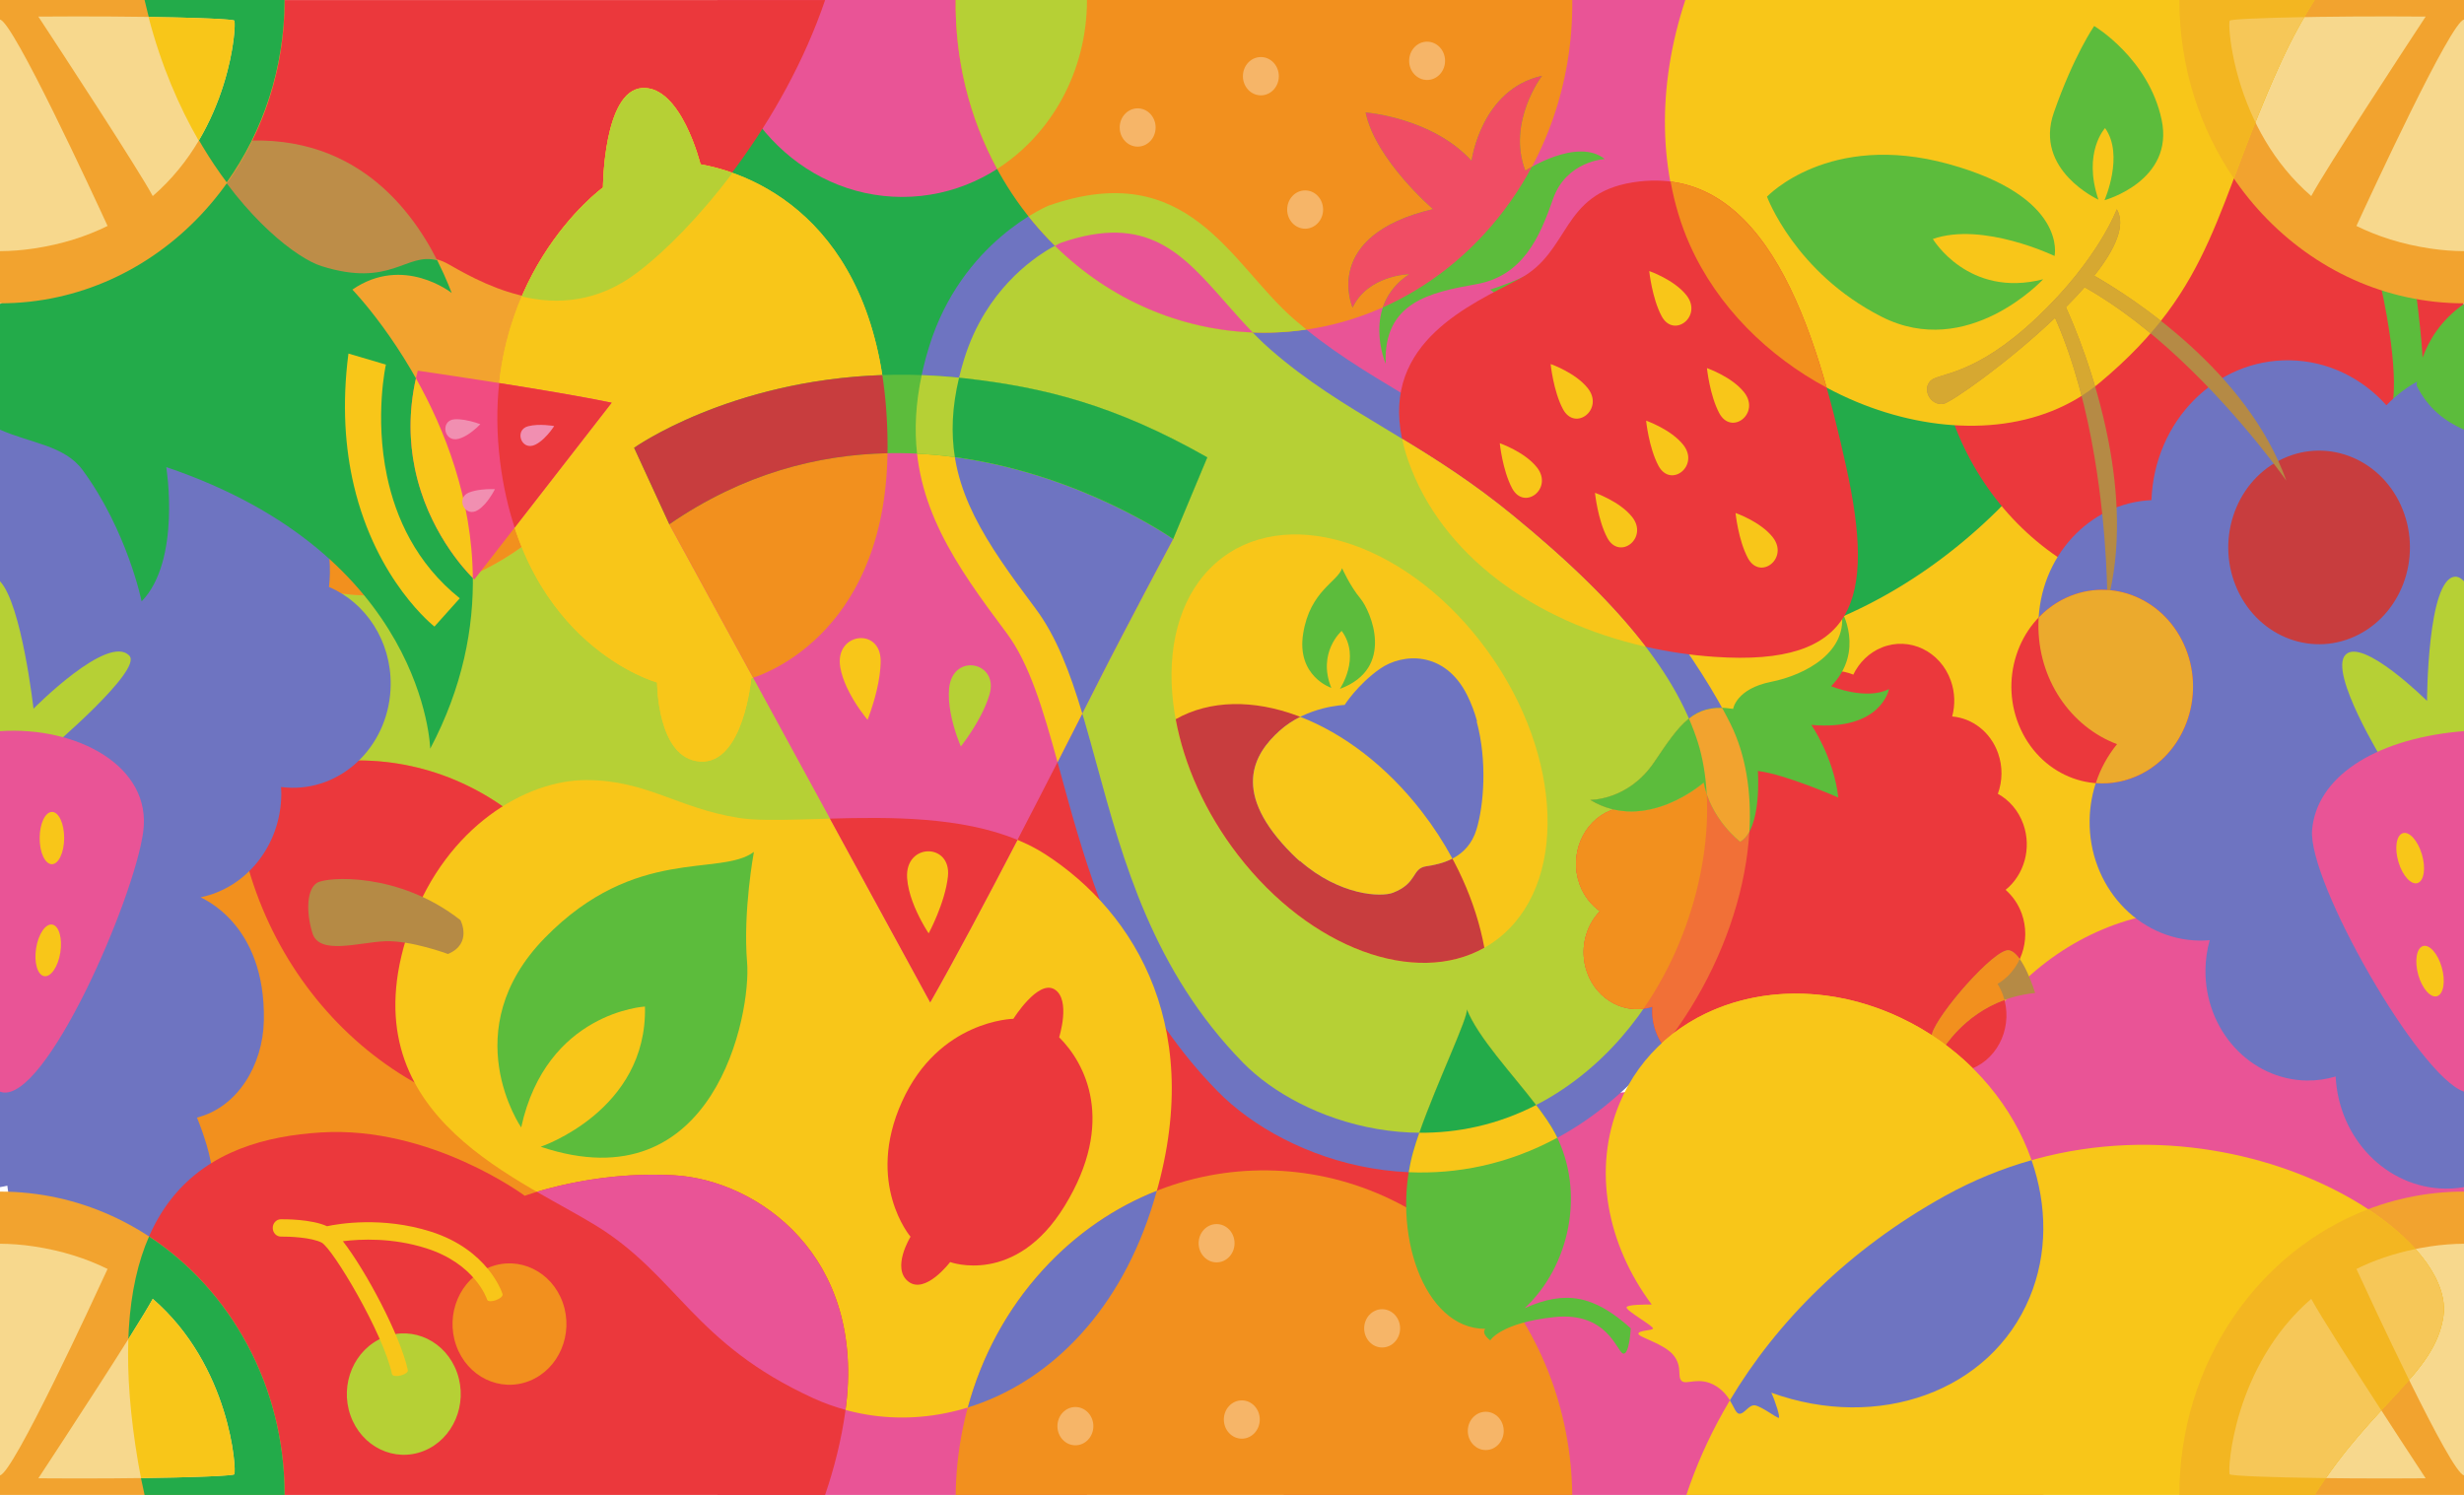
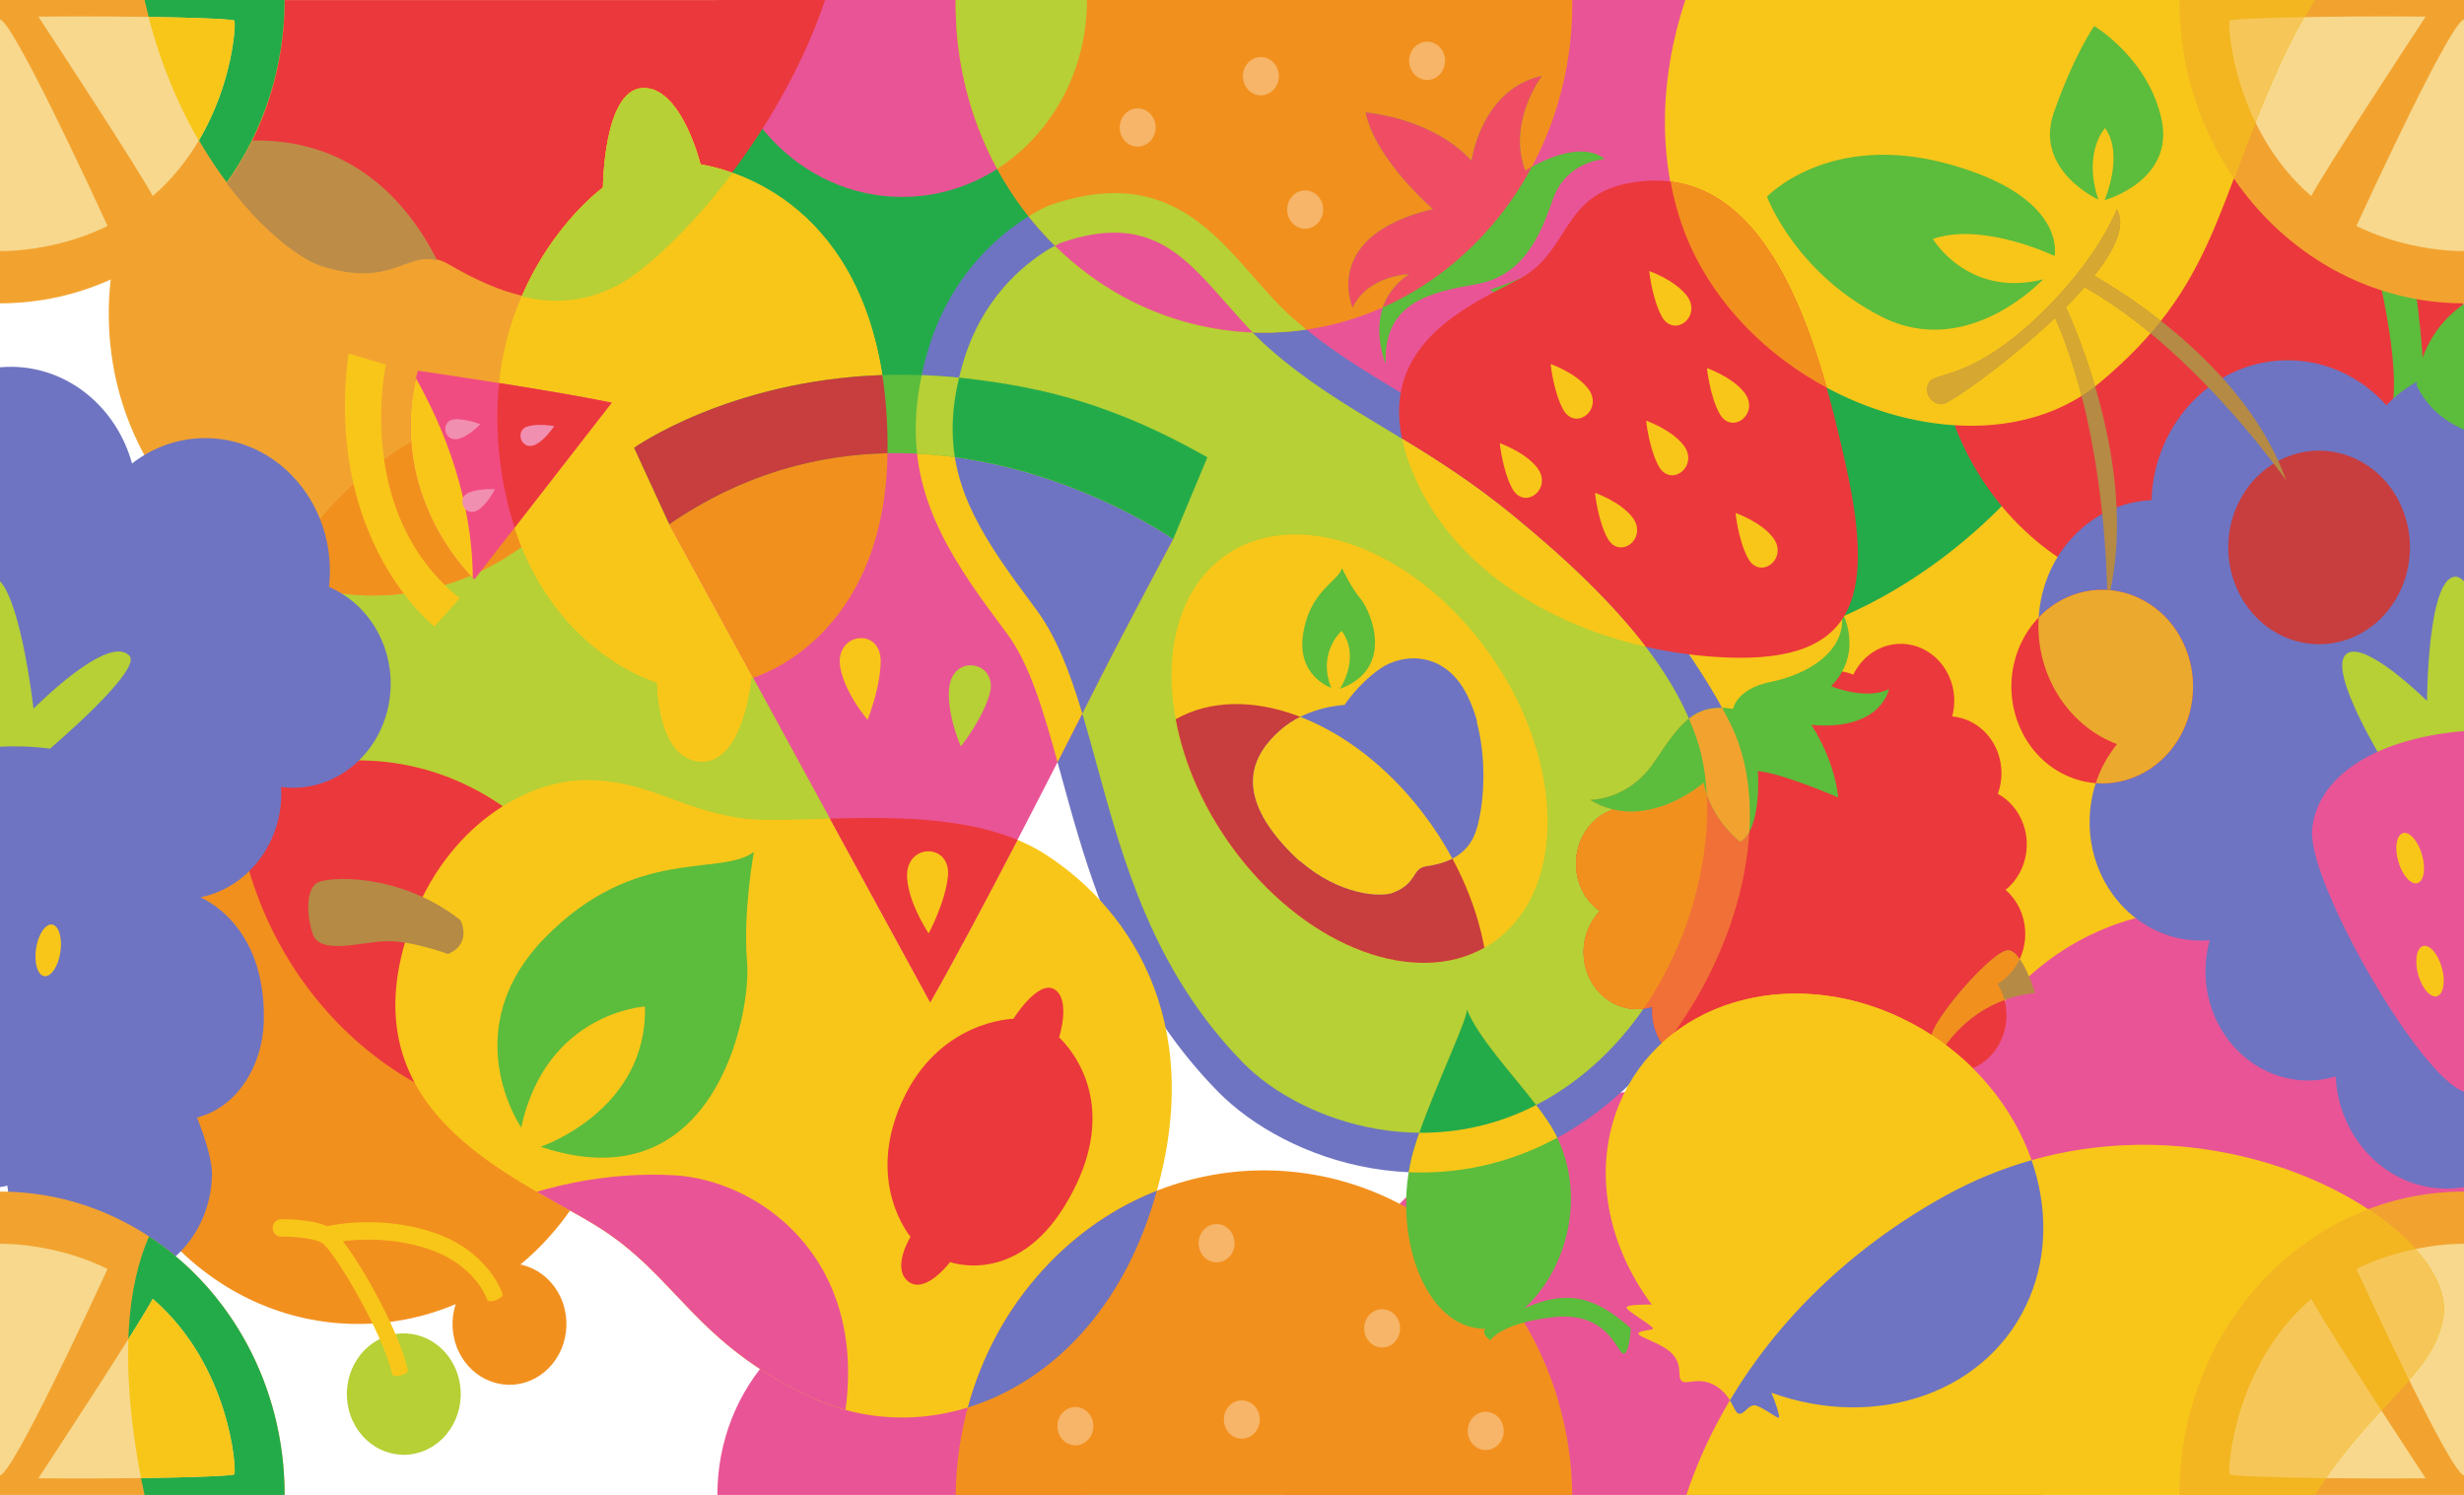
<svg xmlns="http://www.w3.org/2000/svg" height="388.3" preserveAspectRatio="xMidYMid meet" version="1.0" viewBox="0.0 -0.0 640.0 388.3" width="640.0" zoomAndPan="magnify">
  <defs>
    <clipPath id="a">
      <path d="M 333 283 L 531 283 L 531 388.328 L 333 388.328 Z M 333 283" />
    </clipPath>
    <clipPath id="b">
      <path d="M 186 337 L 283 337 L 283 388.328 L 186 388.328 Z M 186 337" />
    </clipPath>
    <clipPath id="c">
      <path d="M 566 309 L 640 309 L 640 388.328 L 566 388.328 Z M 566 309" />
    </clipPath>
    <clipPath id="d">
      <path d="M 33 294 L 221 294 L 221 388.328 L 33 388.328 Z M 33 294" />
    </clipPath>
    <clipPath id="e">
      <path d="M 0 309 L 74 309 L 74 388.328 L 0 388.328 Z M 0 309" />
    </clipPath>
    <clipPath id="f">
      <path d="M 33 321 L 74 321 L 74 388.328 L 33 388.328 Z M 33 321" />
    </clipPath>
    <clipPath id="g">
      <path d="M 438 297 L 635 297 L 635 388.328 L 438 388.328 Z M 438 297" />
    </clipPath>
    <clipPath id="h">
      <path d="M 566 314 L 635 314 L 635 388.328 L 566 388.328 Z M 566 314" />
    </clipPath>
    <clipPath id="i">
      <path d="M 248 304 L 409 304 L 409 388.328 L 248 388.328 Z M 248 304" />
    </clipPath>
  </defs>
  <g>
    <g>
      <path d="M 470.461 79.426 C 445.805 62.879 430.34 28.559 443.066 -0.004 L 400.031 -0.004 C 388.078 42.723 347.77 65.203 306.785 72.625 C 328.996 130.152 376.766 169.945 432.125 169.945 C 481.41 169.945 524.688 138.395 549.262 90.871 C 523.188 98.445 494.965 96.043 470.461 79.426" fill="#e95496" />
    </g>
    <g>
      <path d="M 595.016 173.105 C 595.016 227.074 553.965 270.824 503.332 270.824 C 452.699 270.824 411.652 227.074 411.652 173.105 C 411.652 119.133 452.699 75.383 503.332 75.383 C 553.965 75.383 595.016 119.133 595.016 173.105" fill="#f8c619" />
    </g>
    <g>
      <path d="M 595.016 173.105 C 595.016 227.074 553.965 270.824 503.332 270.824 C 452.699 270.824 411.652 227.074 411.652 173.105 C 411.652 119.133 452.699 75.383 503.332 75.383 C 553.965 75.383 595.016 119.133 595.016 173.105" fill="#f8c619" />
    </g>
    <g>
      <path d="M 550.172 89.086 C 536.461 80.387 520.445 75.383 503.332 75.383 C 454.266 75.383 414.207 116.465 411.77 168.117 C 418.414 169.316 425.207 169.945 432.125 169.945 C 482.023 169.945 525.766 137.605 550.172 89.086" fill="#23ab4a" />
    </g>
    <g>
      <path d="M 237.934 197.715 C 237.934 249.91 198.234 292.219 149.266 292.219 C 100.297 292.219 60.598 249.91 60.598 197.715 C 60.598 145.516 100.297 103.203 149.266 103.203 C 198.234 103.203 237.934 145.516 237.934 197.715" fill="#b6d035" />
    </g>
    <g>
      <path d="M 161.664 270.73 C 161.664 311.152 130.922 343.918 93 343.918 C 55.078 343.918 24.336 311.152 24.336 270.73 C 24.336 230.309 55.078 197.539 93 197.539 C 130.922 197.539 161.664 230.309 161.664 270.73" fill="#f2901e" />
    </g>
    <g>
      <path d="M 93 197.539 C 81.418 197.539 70.516 200.609 60.941 206.008 C 64.883 254.316 102.918 292.219 149.266 292.219 C 152.484 292.219 155.664 292.031 158.797 291.676 C 160.652 285.035 161.664 278.012 161.664 270.73 C 161.664 230.309 130.922 197.539 93 197.539" fill="#eb383c" />
    </g>
    <g>
      <path d="M 640 309.535 C 640 349.957 609.258 382.727 571.332 382.727 C 533.41 382.727 502.668 349.957 502.668 309.535 C 502.668 269.113 533.41 236.344 571.332 236.344 C 609.258 236.344 640 269.113 640 309.535" fill="#e95496" />
    </g>
    <g clip-path="url(#a)">
      <path d="M 432.125 283.164 C 377.633 283.164 333.457 330.246 333.457 388.328 L 530.789 388.328 C 530.789 330.246 486.613 283.164 432.125 283.164" fill="#e95496" />
    </g>
    <g>
      <path d="M 299.965 85.809 C 299.965 126.234 269.219 159.004 231.297 159.004 C 193.371 159.004 162.629 126.234 162.629 85.809 C 162.629 45.391 193.371 12.621 231.297 12.621 C 269.219 12.621 299.965 45.391 299.965 85.809" fill="#23ab4a" />
    </g>
    <g>
      <path d="M 165.586 81.504 C 165.586 121.93 134.84 154.695 96.918 154.695 C 58.996 154.695 28.25 121.93 28.25 81.504 C 28.25 41.086 58.996 8.316 96.918 8.316 C 134.84 8.316 165.586 41.086 165.586 81.504" fill="#f2a32f" />
    </g>
    <g>
      <path d="M 162.199 104.211 C 157.977 103.551 153.66 103.203 149.266 103.203 C 116.621 103.203 88.105 122.012 72.715 150.008 C 80.242 153.031 88.398 154.695 96.918 154.695 C 127.402 154.695 153.234 133.516 162.199 104.211" fill="#f2901e" />
    </g>
    <g>
      <path d="M 640 82.957 C 640 123.379 609.258 156.145 571.332 156.145 C 533.41 156.145 502.668 123.379 502.668 82.957 C 502.668 42.535 533.41 9.766 571.332 9.766 C 609.258 9.766 640 42.535 640 82.957" fill="#eb383c" />
    </g>
    <g>
-       <path d="M 400.5 254.293 C 400.5 306.934 360.465 349.602 311.082 349.602 C 261.699 349.602 221.668 306.934 221.668 254.293 C 221.668 201.66 261.699 158.988 311.082 158.988 C 360.465 158.988 400.5 201.66 400.5 254.293" fill="#eb383c" />
-     </g>
+       </g>
    <g clip-path="url(#b)">
      <path d="M 234.332 337.168 C 207.82 337.168 186.332 360.074 186.332 388.328 L 282.332 388.328 C 282.332 360.074 260.844 337.168 234.332 337.168" fill="#e95496" />
    </g>
    <g>
      <path d="M 234.332 51.156 C 207.82 51.156 186.332 28.25 186.332 -0.004 L 282.332 -0.004 C 282.332 28.25 260.844 51.156 234.332 51.156" fill="#e95496" />
    </g>
    <g>
      <path d="M 272.379 53.41 C 308.723 40.727 319.562 68.438 335.977 82.797 C 354.387 98.891 374.074 105.5 398.949 125.898 C 423.824 146.293 442.141 173.227 449.473 188.02 C 464.145 217.617 445.645 269.23 409.863 292.383 C 374.074 315.523 334.223 301.852 316.211 283.422 C 275.703 241.98 278.398 187.047 261.426 164.402 C 244.445 141.754 231.293 122.613 241.312 90.086 C 249.789 62.594 272.379 53.41 272.379 53.41" fill="#6e74c1" />
    </g>
    <g>
      <path d="M 275.602 63.059 C 274.148 63.699 263.547 68.727 255.812 81.309 C 253.723 84.723 251.844 88.695 250.43 93.277 C 242.105 120.309 252.031 135.488 268.922 158.016 C 276.523 168.16 280.383 182.262 284.855 198.598 C 291.723 223.703 299.512 252.164 322.855 276.043 C 337.934 291.473 373.355 304.027 404.887 283.633 C 437.973 262.242 448.809 217.449 440.992 192.801 C 434.805 173.316 418.035 154.449 393.098 134.004 C 380.957 124.043 370.152 117.551 359.715 111.27 C 349.348 105.043 339.562 99.152 329.898 90.699 C 325.777 87.102 322.117 82.922 318.57 78.879 C 307.039 65.742 297.922 55.367 275.602 63.059" fill="#b6d035" />
    </g>
    <g>
      <path d="M 315.836 146.215 C 298.418 161.488 300.996 195.496 321.59 222.16 C 342.184 248.816 372.996 258.035 390.422 242.746 C 407.84 227.469 405.262 193.461 384.664 166.809 C 364.074 140.145 333.258 130.922 315.836 146.215" fill="#f8c619" />
    </g>
    <g>
      <path d="M 305.375 186.824 C 307.547 198.617 312.992 211.027 321.59 222.16 C 340.383 246.484 367.676 256.277 385.547 246.188 C 383.375 234.398 377.93 221.988 369.328 210.863 C 350.547 186.531 323.246 176.734 305.375 186.824" fill="#c83d3e" />
    </g>
    <g>
      <path d="M 518.969 195.625 C 517 190.09 512.25 186.555 507.062 186.113 C 507.852 183.152 507.809 179.906 506.703 176.809 C 503.984 169.156 495.957 165.301 488.777 168.199 C 485.441 169.547 482.895 172.117 481.375 175.246 C 478.289 173.98 474.777 173.855 471.441 175.199 C 468.094 176.551 465.531 179.145 464.02 182.293 C 461.695 181.895 459.25 182.105 456.895 183.059 C 451.453 185.254 448.066 190.699 447.922 196.535 C 444.547 194.691 440.484 194.305 436.66 195.848 C 430.906 198.172 427.453 204.121 427.699 210.328 C 424.758 209.27 421.461 209.25 418.332 210.512 C 411.152 213.414 407.535 221.969 410.254 229.621 C 411.324 232.633 413.227 235.043 415.562 236.695 C 411.695 240.688 410.199 246.891 412.23 252.594 C 414.828 259.906 422.262 263.734 429.188 261.535 C 429.047 263.621 429.301 265.766 430.039 267.852 C 432.758 275.508 440.789 279.355 447.969 276.461 C 448.543 276.227 449.078 275.949 449.605 275.648 C 449.684 277.125 449.969 278.609 450.488 280.066 C 453.207 287.719 461.234 291.57 468.41 288.672 C 471.691 287.348 474.223 284.836 475.746 281.773 C 479.32 287.145 485.957 289.512 492.008 287.07 C 496.449 285.277 499.527 281.309 500.578 276.73 C 504.016 278.738 508.227 279.199 512.18 277.602 C 519.359 274.703 522.973 266.148 520.254 258.496 C 519.883 257.449 519.402 256.48 518.848 255.582 C 524.812 252.082 527.621 244.355 525.141 237.371 C 524.242 234.852 522.762 232.754 520.93 231.156 C 525.723 227.297 527.773 220.398 525.539 214.102 C 524.273 210.547 521.859 207.824 518.922 206.207 C 520.117 202.922 520.234 199.18 518.969 195.625" fill="#eb383c" />
    </g>
    <g>
      <path d="M 449.984 189.152 C 448.715 191.359 447.988 193.91 447.922 196.535 C 444.547 194.691 440.484 194.305 436.66 195.848 C 430.906 198.172 427.453 204.121 427.699 210.328 C 424.758 209.27 421.461 209.25 418.332 210.512 C 411.152 213.414 407.535 221.969 410.254 229.621 C 411.324 232.633 413.227 235.043 415.562 236.695 C 411.695 240.688 410.199 246.891 412.23 252.594 C 414.828 259.906 422.262 263.734 429.188 261.535 C 429.047 263.621 429.301 265.766 430.039 267.852 C 430.562 269.316 431.281 270.641 432.148 271.809 C 452.195 246.434 460.379 211.777 449.984 189.152" fill="#f17037" />
    </g>
    <g>
      <path d="M 441.594 194.906 C 439.953 194.902 438.289 195.191 436.66 195.848 C 430.906 198.172 427.453 204.121 427.699 210.328 C 424.758 209.27 421.461 209.25 418.332 210.512 C 411.152 213.414 407.535 221.969 410.254 229.621 C 411.324 232.633 413.227 235.043 415.562 236.695 C 411.695 240.688 410.199 246.891 412.23 252.594 C 414.539 259.098 420.68 262.832 426.879 262.035 C 441.859 240.371 446.352 212.98 441.594 194.906" fill="#f2901e" />
    </g>
    <g>
      <path d="M 450.164 184.152 C 450.164 184.152 450.93 178.93 460.012 177.117 C 469.094 175.312 480.316 169.211 478.246 158.535 C 478.246 158.535 484.523 169.102 475.625 178.258 C 475.625 178.258 484.703 182.031 490.652 178.988 C 490.652 178.988 488.723 189.902 470.477 188.309 C 470.477 188.309 476.285 196.652 477.484 207.176 C 477.484 207.176 463.695 201.102 456.59 200.273 C 456.59 200.273 457.727 215.316 452.008 218.66 C 452.008 218.66 444.375 212.914 442.52 203.27 C 442.52 203.27 427.57 216.57 413.047 207.789 C 413.047 207.789 422.891 207.961 429.598 198.074 C 436.305 188.18 439.836 182.477 450.164 184.152" fill="#5cbc3c" />
    </g>
    <g>
      <path d="M 449.473 188.02 C 448.836 186.73 448.109 185.348 447.309 183.891 C 439.121 183.664 435.645 189.16 429.598 198.074 C 422.891 207.961 413.047 207.789 413.047 207.789 C 427.57 216.57 442.52 203.27 442.52 203.27 C 444.375 212.914 452.008 218.66 452.008 218.66 C 452.992 218.086 453.766 217.16 454.387 216.031 C 454.98 205.746 453.461 196.066 449.473 188.02" fill="#f2a32f" />
    </g>
    <g>
      <path d="M 438.684 186.672 C 435.602 189.105 433.004 193.047 429.598 198.074 C 422.891 207.961 413.047 207.789 413.047 207.789 C 427.57 216.57 442.52 203.27 442.52 203.27 C 442.719 204.289 442.988 205.258 443.297 206.184 C 443.023 201.32 442.254 196.793 440.992 192.801 C 440.34 190.75 439.566 188.707 438.684 186.672" fill="#5cbc3c" />
    </g>
    <g>
      <path d="M 24.93 26.488 C 21.863 26.438 22.809 29.602 11.715 40.617 C 8.234 44.074 4.074 46.992 0 49.371 L 0 59.887 C 15.051 52.277 29.355 40.473 31.223 37.668 C 33.688 33.973 27.988 26.535 24.93 26.488" fill="#5cbc3c" />
    </g>
    <g>
      <path d="M 85.453 152.477 C 85.59 151.281 85.672 150.066 85.688 148.828 C 85.953 129.77 71.676 114.094 53.797 113.812 C 46.516 113.699 39.762 116.152 34.293 120.391 C 30.348 106.074 18.027 95.523 3.293 95.289 C 2.184 95.273 1.086 95.316 0 95.414 L 0 308.375 C 0.641 308.266 1.277 308.156 1.906 308.004 C 3.449 321.941 14.457 332.859 27.984 333.078 C 42.719 333.309 54.848 320.762 55.066 305.051 C 55.125 300.898 52.617 293.895 51.164 290.305 C 61.648 287.672 68.293 276.73 68.531 265.16 C 69.051 239.57 52.105 233.273 52.102 233.082 C 63.891 230.695 72.887 219.754 73.07 206.461 C 73.078 205.781 73.039 205.105 72.996 204.441 C 73.898 204.555 74.797 204.621 75.719 204.641 C 89.73 204.863 101.262 192.934 101.473 177.996 C 101.633 166.445 94.961 156.508 85.453 152.477" fill="#6e74c1" />
    </g>
    <g>
-       <path d="M 91.523 75.23 C 104.777 66.113 117.328 76.105 117.328 76.105 C 113.105 65.312 98.273 30.562 56.172 37.359 C 14.074 44.156 15.973 72.637 15.973 72.637 C 9.117 73.898 3.934 76.199 0 78.945 L 0 111.617 C 7.949 115.148 16.738 115.68 21.461 122.105 C 33.07 137.914 36.793 156.219 36.793 156.219 C 47.117 145.539 43.188 121.34 43.188 121.34 C 110.477 144.094 111.746 194.48 111.746 194.48 C 145.449 130.656 91.523 75.23 91.523 75.23" fill="#23ab4a" />
-     </g>
+       </g>
    <g>
      <path d="M 622.605 57.184 C 622.605 57.184 616.547 36.566 612.176 36.027 C 607.812 35.492 603.582 40.793 604.84 44.074 C 606.105 47.359 612.668 48.164 618.219 73.438 C 623.773 98.711 621.215 105.84 621.215 105.84 C 621.215 105.84 628.512 111.73 629.32 101.25 C 630.121 90.766 625.988 65.398 625.988 65.398 C 630.492 64.246 635.281 62.273 640 59.887 L 640 49.371 C 631.09 54.57 622.605 57.184 622.605 57.184" fill="#5cbc3c" />
    </g>
    <g>
      <path d="M 619.844 105.273 C 613.516 98.211 604.637 93.746 594.746 93.59 C 575.449 93.281 559.543 109.469 558.82 129.918 C 542.695 130.617 529.711 144.637 529.461 162.047 C 529.266 176.426 537.828 188.773 549.883 193.309 C 545.543 198.605 542.867 205.508 542.758 213.098 C 542.523 230.094 555.258 244.074 571.203 244.328 C 572.129 244.344 573.043 244.309 573.945 244.23 C 573.281 246.641 572.887 249.184 572.848 251.816 C 572.625 267.527 584.402 280.449 599.137 280.684 C 601.75 280.723 604.273 280.348 606.664 279.637 C 607.457 295.672 619.785 308.527 635.066 308.77 C 635.719 308.777 636.359 308.762 637 308.727 L 637 305.191 L 637 308.727 C 638.016 308.668 639.012 308.539 640 308.375 L 640 95.414 C 632.188 96.117 625.148 99.742 619.844 105.273" fill="#6e74c1" />
    </g>
    <g>
      <path d="M 627.695 100.172 C 630.797 106.328 635.25 109.508 640 111.617 L 640 78.945 C 627.879 87.414 627.695 100.172 627.695 100.172" fill="#5cbc3c" />
    </g>
    <g>
      <path d="M 106.91 239.633 C 116.062 214.816 136.539 202.617 152.262 202.637 C 167.98 202.645 176.035 209.961 191.918 212.469 C 207.805 214.977 248.129 206.855 271.5 221.914 C 294.863 236.98 314.188 267.938 298.91 314.5 C 283.637 361.066 242.574 377.527 211.305 363.234 C 180.035 348.938 176.012 331.312 154.582 318.234 C 133.145 305.145 88.891 288.512 106.91 239.633" fill="#f8c619" />
    </g>
    <g>
      <path d="M 116.355 247.816 C 116.355 247.816 106.789 244.242 100.035 244.504 C 93.273 244.773 82.953 248.188 81.168 242.445 C 79.387 236.699 79.742 230.922 82.348 229.328 C 84.957 227.727 103.609 226.465 119.594 239.016 C 119.594 239.016 122.812 245.105 116.355 247.816" fill="#b58a45" />
    </g>
    <g clip-path="url(#c)">
      <path d="M 566.07 388.328 L 640 388.328 L 640 309.535 C 599.172 309.535 566.07 344.809 566.07 388.328" fill="#f2a32f" />
    </g>
    <g>
      <path d="M 579.137 382.961 C 578.547 381.91 580.137 354.844 600.324 337.395 C 604.324 344.781 624.543 375.648 630.043 384.016 C 603.465 384.234 579.492 383.598 579.137 382.961" fill="#f7d88d" />
    </g>
    <g>
      <path d="M 631.156 323.781 C 623.809 324.887 617.508 326.949 612.059 329.633 C 615.793 337.754 636.621 382.812 640 383.234 L 640 323.082 C 637.16 323.105 634.219 323.32 631.156 323.781" fill="#f7d88d" />
    </g>
    <g clip-path="url(#d)">
-       <path d="M 219.555 366.734 C 225.273 326.191 196.602 306.508 175.082 305.297 C 153.562 304.078 136.312 310.625 136.312 310.625 C 136.312 310.625 111.797 292.402 83.363 294.172 C 54.934 295.941 23.949 309.828 35.891 380.008 C 36.375 382.867 36.938 385.633 37.555 388.328 L 214.312 388.328 C 216.699 381.32 218.52 374.086 219.555 366.734" fill="#eb383c" />
-     </g>
+       </g>
    <g>
      <path d="M 175.082 305.297 C 159.02 304.387 145.34 307.801 139.434 309.594 C 144.949 312.781 150.234 315.582 154.582 318.234 C 176.012 331.312 180.035 348.938 211.305 363.234 C 214.012 364.469 216.789 365.457 219.613 366.234 C 225.023 326.035 196.512 306.5 175.082 305.297" fill="#e95496" />
    </g>
    <g>
      <path d="M 135.371 292.867 C 135.371 292.867 118.004 267.656 141.547 243.594 C 165.09 219.52 187.039 227.855 195.816 221.301 C 195.816 221.301 192.941 236.777 194.047 249.973 C 195.156 263.172 185.727 313.066 140.441 297.887 C 140.441 297.887 168.195 288.559 167.523 261.465 C 167.523 261.465 141.941 262.871 135.371 292.867" fill="#5cbc3c" />
    </g>
    <g clip-path="url(#e)">
      <path d="M 73.926 388.328 L 0 388.328 L 0 309.535 C 40.828 309.535 73.926 344.809 73.926 388.328" fill="#f2a32f" />
    </g>
    <g clip-path="url(#f)">
      <path d="M 38.711 321.191 C 33.086 334.055 31.258 352.797 35.891 380.008 C 36.375 382.867 36.938 385.633 37.555 388.328 L 73.926 388.328 C 73.926 359.941 59.84 335.062 38.711 321.191" fill="#23ab4a" />
    </g>
    <g>
      <path d="M 60.863 382.961 C 61.453 381.91 59.863 354.844 39.676 337.395 C 35.676 344.781 15.457 375.648 9.957 384.016 C 36.535 384.234 60.504 383.598 60.863 382.961" fill="#f7d88d" />
    </g>
    <g>
      <path d="M 39.676 337.395 C 38.574 339.426 36.242 343.242 33.332 347.871 C 33.016 356.992 33.781 367.621 35.891 380.008 C 36.117 381.344 36.363 382.66 36.621 383.961 C 50.707 383.773 60.633 383.367 60.863 382.961 C 61.453 381.91 59.863 354.844 39.676 337.395" fill="#f8c619" />
    </g>
    <g>
      <path d="M 8.848 323.781 C 16.191 324.887 22.492 326.949 27.941 329.633 C 24.203 337.754 3.375 382.812 0 383.234 L 0 323.082 C 2.84 323.105 5.781 323.32 8.848 323.781" fill="#f7d88d" />
    </g>
    <g>
      <path d="M 566.07 -0.004 L 640 -0.004 L 640 78.793 C 599.172 78.793 566.07 43.516 566.07 -0.004" fill="#f2a32f" />
    </g>
    <g>
      <path d="M 579.137 5.367 C 578.547 6.414 580.137 33.484 600.324 50.93 C 604.324 43.543 624.543 12.676 630.043 4.309 C 603.465 4.094 579.492 4.73 579.137 5.367" fill="#f7d88d" />
    </g>
    <g>
      <path d="M 631.156 64.543 C 623.809 63.441 617.508 61.379 612.059 58.691 C 615.793 50.574 636.621 5.512 640 5.09 L 640 65.242 C 637.16 65.223 634.219 65.008 631.156 64.543" fill="#f7d88d" />
    </g>
    <g>
      <path d="M 37.555 0.023 C 47.57 43.711 73.836 65.84 83.477 68.895 C 103.793 75.324 106.191 62.676 116.723 68.758 C 127.258 74.836 146.73 84.914 165.621 70.508 C 181.09 58.703 203.539 31.68 214.312 0.023 L 37.555 0.023" fill="#eb383c" />
    </g>
    <g>
      <path d="M 56.172 37.359 C 54.902 37.566 53.672 37.793 52.48 38.035 C 63.797 56.988 77.18 67.121 83.477 69.117 C 101.598 74.852 105.469 65.422 113.562 67.625 C 106.348 53.422 90.133 31.879 56.172 37.359" fill="#bd8d48" />
    </g>
    <g>
      <path d="M 73.926 -0.004 L 0 -0.004 L 0 78.793 C 40.828 78.793 73.926 43.516 73.926 -0.004" fill="#f2a32f" />
    </g>
    <g>
      <path d="M 37.555 0 C 42.238 20.418 50.465 36.129 58.891 47.383 C 68.281 34.215 73.871 17.805 73.922 0 L 37.555 0" fill="#23ab4a" />
    </g>
    <g>
      <path d="M 60.863 5.367 C 61.453 6.414 59.863 33.484 39.676 50.93 C 35.676 43.543 15.457 12.676 9.957 4.309 C 36.535 4.094 60.504 4.73 60.863 5.367" fill="#f7d88d" />
    </g>
    <g>
      <path d="M 60.863 5.367 C 60.645 4.977 51.617 4.586 38.574 4.395 C 41.863 17.004 46.5 27.691 51.613 36.551 C 60.523 21.543 61.305 6.152 60.863 5.367" fill="#f8c619" />
    </g>
    <g>
      <path d="M 8.848 64.543 C 16.191 63.441 22.492 61.379 27.941 58.691 C 24.203 50.574 3.375 5.512 0 5.09 L 0 65.242 C 2.84 65.223 5.781 65.008 8.848 64.543" fill="#f7d88d" />
    </g>
    <g>
      <path d="M 592.426 16.242 C 575.195 53.91 575.422 74.324 545.383 99.41 C 515.344 124.504 457.469 105.164 438.898 63.555 C 430.777 45.355 430.246 22.66 437.75 -0.004 L 601.215 -0.004 C 598.223 4.711 595.254 10.055 592.426 16.242" fill="#f8c619" />
    </g>
    <g>
      <path d="M 601.215 -0.004 L 566.07 -0.004 C 566.07 17.328 571.336 33.348 580.238 46.359 C 583.582 37.492 587.199 27.664 592.426 16.242 C 595.254 10.055 598.223 4.711 601.215 -0.004" fill="#f3b621" />
    </g>
    <g>
      <path d="M 598.523 4.441 C 587.059 4.648 579.34 5.008 579.137 5.367 C 578.742 6.066 579.332 18.438 585.82 31.773 C 587.75 26.918 589.895 21.77 592.426 16.242 C 594.402 11.922 596.449 8.016 598.523 4.441" fill="#f6c758" />
    </g>
    <g>
      <path d="M 440.047 90.66 C 440.047 90.66 431.945 107.621 413.23 100.566 C 394.512 93.512 392.758 78.516 387.012 75.223 C 387.012 75.223 395.691 72.652 402.117 68.402 C 408.547 64.148 436.57 55.957 441.219 86.352 C 441.219 86.352 428.871 72.82 415.234 80.625 C 415.234 80.625 422.953 95.059 440.047 90.66" fill="#5cbc3c" />
    </g>
    <g clip-path="url(#g)">
      <path d="M 601.215 388.328 L 438.023 388.328 C 447.672 359.172 470.152 330.062 505.207 310.645 C 567.516 276.133 638.32 317.043 634.645 341.953 C 632.438 356.914 616.465 364.316 601.215 388.328" fill="#f8c619" />
    </g>
    <g clip-path="url(#h)">
      <path d="M 615.117 314.125 C 586.531 325.012 566.07 354.117 566.07 388.328 L 601.215 388.328 C 616.465 364.316 632.438 356.914 634.645 341.953 C 635.914 333.328 628.258 322.789 615.117 314.125" fill="#f3b621" />
    </g>
    <g>
      <path d="M 627.402 324.461 C 621.641 325.637 616.551 327.418 612.059 329.633 C 613.883 333.602 619.793 346.387 625.746 358.48 C 630.406 353.117 633.723 348.191 634.645 341.953 C 635.438 336.562 632.746 330.422 627.402 324.461" fill="#f6c758" />
    </g>
    <g>
      <path d="M 579.137 382.961 C 579.367 383.375 589.637 383.789 604.117 383.969 C 609.109 376.773 614.082 371.195 618.527 366.383 C 611.09 354.91 602.742 341.863 600.324 337.395 C 580.137 354.844 578.547 381.91 579.137 382.961" fill="#f6c758" />
    </g>
    <g>
      <path d="M 504.453 272.648 C 505.055 272.219 512.039 259.609 528.605 257.949 C 528.605 257.949 525.477 247.488 521.816 246.859 C 518.168 246.223 503.215 263.438 501.82 268.57 C 500.434 273.711 498.664 276.758 504.453 272.648" fill="#b58a45" />
    </g>
    <g>
      <path d="M 521.816 246.859 C 518.168 246.223 503.215 263.438 501.82 268.57 C 500.434 273.711 498.664 276.758 504.453 272.648 C 504.949 272.297 509.754 263.73 520.637 259.758 C 520.523 259.336 520.402 258.91 520.254 258.496 C 519.883 257.449 519.402 256.48 518.848 255.582 C 521.406 254.078 523.383 251.789 524.613 249.125 C 523.754 247.922 522.805 247.027 521.816 246.859" fill="#f2901e" />
    </g>
    <g>
      <path d="M 493.672 264.383 C 464.25 250.473 431.559 260.449 420.645 286.656 C 413.559 303.68 417.406 323.359 429.027 338.883 C 427.516 338.863 422.598 338.852 422.48 339.605 C 422.332 340.5 429.719 344.594 429.348 345.133 C 428.973 345.68 425.695 345.539 425.551 346.441 C 425.41 347.332 432.316 349.043 434.703 352.074 C 437.094 355.102 435.551 357.578 436.805 358.727 C 438.051 359.867 441.324 357.398 445.641 360.012 C 449.961 362.633 450.281 366.965 451.668 367.227 C 453.066 367.469 454.211 364.773 455.891 365.074 C 457.555 365.375 461.277 368.188 461.969 368.32 C 462.551 368.422 461.074 363.902 460.086 361.777 C 487.844 371.816 516.992 361.508 527.176 337.039 C 538.086 310.824 523.09 278.293 493.672 264.383" fill="#f8c619" />
    </g>
    <g>
      <path d="M 447.969 276.461 C 448.543 276.227 449.078 275.949 449.605 275.648 C 449.684 277.125 449.969 278.609 450.488 280.066 C 453.207 287.719 461.234 291.57 468.41 288.672 C 471.691 287.348 474.223 284.836 475.746 281.773 C 479.32 287.145 485.957 289.512 492.008 287.07 C 496.449 285.277 499.527 281.309 500.578 276.73 C 504.016 278.738 508.227 279.199 512.18 277.602 C 512.262 277.57 512.332 277.527 512.41 277.492 C 507.125 272.262 500.828 267.766 493.672 264.383 C 471.152 253.734 446.727 257.098 431.605 271.008 C 435.152 276.492 441.859 278.926 447.969 276.461" fill="#f8c619" />
    </g>
    <g>
      <path d="M 451.668 367.227 C 453.066 367.469 454.211 364.773 455.891 365.074 C 457.555 365.375 461.277 368.188 461.969 368.32 C 462.551 368.422 461.074 363.902 460.086 361.777 C 487.844 371.816 516.992 361.508 527.176 337.039 C 531.91 325.664 531.758 313.098 527.676 301.379 C 520.156 303.504 512.625 306.535 505.207 310.645 C 480.09 324.559 461.434 343.441 449.32 363.762 C 450.406 365.535 450.859 367.074 451.668 367.227" fill="#6e74c1" />
    </g>
    <g>
      <path d="M 623.551 131.148 C 629.281 143.621 624.438 158.684 612.73 164.789 C 601.035 170.891 586.91 165.727 581.176 153.258 C 575.449 140.789 580.289 125.73 591.992 119.625 C 603.691 113.516 617.824 118.68 623.551 131.148" fill="#c83d3e" />
    </g>
    <g>
      <path d="M 530.691 72.543 C 530.691 72.543 511.129 93.695 488.664 82.246 C 466.203 70.805 458.961 51.09 458.961 51.09 C 458.961 51.09 474.98 34.047 506.074 42.598 C 537.168 51.148 533.652 66.496 533.652 66.496 C 533.652 66.496 515.047 57.539 502.039 62.078 C 502.039 62.078 511.254 77.535 530.691 72.543" fill="#5cbc3c" />
    </g>
    <g>
      <path d="M 545.043 51.867 C 545.043 51.867 528.25 44.219 533.457 29.273 C 538.668 14.332 543.945 6.754 543.945 6.754 C 543.945 6.754 558.062 15.152 561.453 31.074 C 564.848 47.004 546.621 52.012 546.621 52.012 C 546.621 52.012 551.805 40.293 546.77 33.27 C 546.77 33.27 540.895 39.551 545.043 51.867" fill="#5cbc3c" />
    </g>
    <g>
      <path d="M 549.812 54.363 C 549.812 54.363 544.98 67.504 528.855 82.672 C 512.73 97.844 503.645 96.793 501.445 98.902 C 499.25 101.02 501.215 105.297 504.668 104.945 C 506.508 104.758 521.422 94.336 533.785 82.566 C 538.859 93.984 542.035 106.902 544.023 118.711 C 547.496 139.297 547.367 156.504 547.367 156.504 C 551.117 142.613 550.176 127.605 547.641 114.504 C 544.383 97.664 538.504 83.965 536.602 79.801 C 538.32 78.074 539.949 76.344 541.457 74.621 C 550.301 79.59 558.66 86.262 566 93.117 C 582.512 108.539 593.863 124.887 593.863 124.887 C 588.762 110.66 578.801 98.797 568.875 89.77 C 558.879 80.68 548.914 74.465 543.965 71.621 C 549.332 64.855 552.281 58.535 549.812 54.363" fill="#b58a45" />
    </g>
    <g>
      <path d="M 543.965 71.621 C 549.332 64.855 552.281 58.535 549.812 54.363 C 549.812 54.363 544.98 67.504 528.855 82.672 C 512.73 97.844 503.645 96.793 501.445 98.902 C 499.25 101.02 501.215 105.297 504.668 104.945 C 506.508 104.758 521.422 94.336 533.785 82.566 C 536.645 89.004 538.887 95.922 540.668 102.844 C 541.871 102.082 543.043 101.258 544.176 100.375 C 541.211 90.312 537.934 82.719 536.602 79.801 C 538.32 78.074 539.949 76.344 541.457 74.621 C 547.445 77.984 553.199 82.141 558.578 86.594 C 559.516 85.512 560.422 84.434 561.277 83.355 C 554.098 77.715 547.645 73.738 543.965 71.621" fill="#d6a831" />
    </g>
    <g>
      <path d="M 567.215 167.305 C 572.941 179.773 568.098 194.832 556.398 200.938 C 544.699 207.043 530.57 201.883 524.844 189.41 C 519.117 176.941 523.957 161.883 535.66 155.777 C 547.359 149.676 561.488 154.836 567.215 167.305" fill="#eb383c" />
    </g>
    <g>
      <path d="M 556.398 200.938 C 568.098 194.832 572.941 179.773 567.215 167.305 C 561.488 154.836 547.359 149.676 535.66 155.777 C 533.332 156.992 531.281 158.566 529.523 160.398 C 529.492 160.945 529.469 161.492 529.461 162.047 C 529.266 176.426 537.828 188.773 549.883 193.309 C 547.48 196.242 545.586 199.672 544.359 203.434 C 548.375 203.742 552.52 202.961 556.398 200.938" fill="#ebaa2d" />
    </g>
    <g clip-path="url(#i)">
      <path d="M 384.234 328.305 C 352.578 295.375 301.883 296.016 270.988 329.766 C 256.031 346.09 248.477 367.176 248.23 388.328 L 408.379 388.328 C 408.125 366.496 400.059 344.762 384.234 328.305" fill="#f2901e" />
    </g>
    <g>
      <path d="M 298.91 314.5 C 299.484 312.754 299.992 311.035 300.469 309.336 C 289.672 313.59 279.566 320.398 270.988 329.766 C 261.445 340.184 254.93 352.539 251.391 365.613 C 271.383 359.449 289.77 342.375 298.91 314.5" fill="#6e74c1" />
    </g>
    <g>
      <path d="M 396 339.832 C 407.789 328.867 411.797 309.57 404.031 294.617 C 399.145 285.199 384.934 272.02 380.973 262.152 C 381.715 264.004 370.625 286.535 367.055 299.273 C 361.293 319.695 369.66 345.223 385.777 345.184 C 384.672 346.504 387.082 348.176 387.082 348.176 C 387.082 348.176 389.754 343.637 403.668 342.141 C 417.602 340.648 419.949 351.199 421.586 351.609 C 423.242 352.031 423.57 345.047 423.57 345.047 C 413.938 336.387 406.559 335.121 396 339.832" fill="#5cbc3c" />
    </g>
    <g>
      <path d="M 404.484 295.547 C 404.336 295.234 404.188 294.926 404.031 294.617 C 399.145 285.199 384.934 272.02 380.973 262.152 C 381.715 264.004 370.625 286.535 367.055 299.273 C 366.57 300.988 366.195 302.738 365.906 304.504 C 378.336 305.043 391.586 302.527 404.484 295.547" fill="#f8c619" />
    </g>
    <g>
      <path d="M 368.656 294.25 C 378.492 294.34 388.859 292.262 398.992 287.051 C 392.742 278.883 383.953 269.582 380.973 262.152 C 381.625 263.777 373.148 281.367 368.656 294.25" fill="#23ab4a" />
    </g>
    <g>
      <path d="M 248.23 -0.004 C 247.965 22.543 256.012 45.16 272.344 62.156 C 303.992 95.086 354.711 94.434 385.594 60.699 C 401.062 43.816 408.633 21.855 408.379 -0.004 L 248.23 -0.004" fill="#f2901e" />
    </g>
    <g>
      <path d="M 282.332 -0.004 L 248.23 -0.004 C 248.051 15.176 251.656 30.379 259.008 43.883 C 272.98 34.941 282.332 18.633 282.332 -0.004" fill="#b6d035" />
    </g>
    <g>
      <path d="M 339.316 85.602 C 338.199 84.695 337.086 83.762 335.977 82.797 C 319.562 68.438 308.723 40.727 272.379 53.41 C 272.379 53.41 270.293 54.262 267.16 56.203 C 268.789 58.25 270.508 60.242 272.344 62.156 C 290.766 81.32 315.645 89.09 339.316 85.602" fill="#b6d035" />
    </g>
    <g>
      <path d="M 318.57 78.879 C 307.039 65.742 297.922 55.367 275.602 63.059 C 275.344 63.172 274.785 63.43 274.012 63.844 C 288.582 78.168 306.891 85.645 325.375 86.352 C 323.016 83.918 320.766 81.379 318.57 78.879" fill="#e95496" />
    </g>
    <g>
      <path d="M 230.539 115.785 C 230.402 62.375 200.52 46.004 181.953 42.68 C 181.953 42.68 176.941 22.293 166.836 22.875 C 156.734 23.473 156.617 48.703 156.617 48.703 C 156.617 48.703 123.898 72.363 129.914 120.07 C 135.926 167.785 170.668 177.285 170.668 177.285 C 170.668 177.285 170.648 197.141 181.887 197.82 C 193.137 198.484 195.137 176.191 195.137 176.191 C 195.137 176.191 230.648 166.68 230.539 115.785" fill="#f8c619" />
    </g>
    <g>
      <path d="M 230.539 115.785 C 230.402 62.375 200.52 46.004 181.953 42.68 C 181.953 42.68 176.941 22.293 166.836 22.875 C 156.734 23.473 156.617 48.703 156.617 48.703 C 156.617 48.703 123.898 72.363 129.914 120.07 C 135.926 167.785 170.668 177.285 170.668 177.285 C 170.668 177.285 170.648 197.141 181.887 197.82 C 193.137 198.484 195.137 176.191 195.137 176.191 C 195.137 176.191 230.648 166.68 230.539 115.785" fill="#f8c619" />
    </g>
    <g>
      <path d="M 165.621 70.727 C 172.934 65.152 181.805 56.168 190.266 44.902 C 187.352 43.871 184.539 43.141 181.953 42.68 C 181.953 42.68 176.941 22.293 166.836 22.875 C 156.734 23.473 156.617 48.703 156.617 48.703 C 156.617 48.703 143.621 58.113 135.52 77.016 C 144.676 79.164 155.234 78.648 165.621 70.727" fill="#b6d035" />
    </g>
    <g>
      <path d="M 479.516 121.18 C 471.82 86.25 458.859 41.848 424.098 47.375 C 405.336 50.359 408.004 65.371 394.613 72.461 C 382.121 79.086 358.871 88.801 364.168 113.957 C 373.238 119.457 382.672 125.449 393.098 134.004 C 407.387 145.719 418.988 156.914 427.461 168.008 C 433.25 169.312 439.234 170.207 445.34 170.625 C 481.996 173.164 487.203 156.102 479.516 121.18" fill="#eb383c" />
    </g>
    <g>
      <path d="M 433.922 47.168 C 434.965 52.914 436.609 58.422 438.898 63.555 C 446.121 79.738 459.293 92.551 474.457 100.695 C 467.156 74.859 455.609 49.938 433.922 47.168" fill="#f2901e" />
    </g>
    <g>
      <path d="M 416.832 41.32 C 416.832 41.32 406.812 41.762 403.34 51.789 C 399.871 61.82 395.434 71.688 383.469 73.82 C 371.508 75.953 359.289 78.469 359.914 94.488 C 359.914 94.488 353.461 79.512 366.035 71.223 C 366.035 71.223 355.348 71.441 351.316 79.891 C 351.316 79.891 343.02 61.211 372.207 54.32 C 372.207 54.32 357.273 41.523 354.707 29.211 C 354.707 29.211 371.941 30.512 382.223 41.777 C 382.223 41.777 384.668 23.195 400.512 19.699 C 400.512 19.699 391.367 31.746 396.184 44.332 C 396.184 44.332 409.621 35.547 416.832 41.32" fill="#5cbc3c" />
    </g>
    <g>
      <path d="M 397.898 43.32 C 396.82 43.914 396.184 44.332 396.184 44.332 C 391.367 31.746 400.512 19.699 400.512 19.699 C 384.668 23.195 382.223 41.777 382.223 41.777 C 371.941 30.512 354.707 29.211 354.707 29.211 C 357.273 41.523 372.207 54.32 372.207 54.32 C 343.02 61.211 351.316 79.891 351.316 79.891 C 355.348 71.441 366.035 71.223 366.035 71.223 C 362.289 73.691 360.242 76.754 359.199 79.844 C 368.836 75.551 377.84 69.164 385.594 60.699 C 390.484 55.359 394.582 49.512 397.898 43.32" fill="#f04d64" />
    </g>
    <g>
      <path d="M 402.762 94.57 C 402.762 94.57 403.469 101.594 405.957 106.27 C 409.129 112.215 416.73 106.316 412.418 100.852 C 409.211 96.797 402.762 94.57 402.762 94.57" fill="#f8c619" />
    </g>
    <g>
      <path d="M 428.375 70.41 C 428.375 70.41 429.09 77.43 431.578 82.105 C 434.742 88.051 442.348 82.152 438.031 76.691 C 434.824 72.637 428.375 70.41 428.375 70.41" fill="#f8c619" />
    </g>
    <g>
      <path d="M 427.559 109.277 C 427.559 109.277 428.27 116.301 430.762 120.973 C 433.93 126.926 441.527 121.027 437.219 115.562 C 434.008 111.508 427.559 109.277 427.559 109.277" fill="#f8c619" />
    </g>
    <g>
      <path d="M 389.551 115.133 C 389.551 115.133 390.262 122.156 392.75 126.828 C 395.918 132.781 403.523 126.883 399.207 121.418 C 396.004 117.359 389.551 115.133 389.551 115.133" fill="#f8c619" />
    </g>
    <g>
      <path d="M 414.281 128.016 C 414.281 128.016 414.988 135.035 417.48 139.711 C 420.648 145.656 428.25 139.758 423.934 134.297 C 420.73 130.238 414.281 128.016 414.281 128.016" fill="#f8c619" />
    </g>
    <g>
      <path d="M 443.363 95.625 C 443.363 95.625 444.07 102.648 446.562 107.324 C 449.734 113.27 457.34 107.371 453.02 101.91 C 449.816 97.852 443.363 95.625 443.363 95.625" fill="#f8c619" />
    </g>
    <g>
      <path d="M 450.793 133.258 C 450.793 133.258 451.492 140.277 453.988 144.949 C 457.156 150.902 464.758 145.004 460.441 139.539 C 457.238 135.48 450.793 133.258 450.793 133.258" fill="#f8c619" />
    </g>
    <g>
      <path d="M 427.457 168.004 C 418.984 156.91 407.387 145.719 393.098 134.004 C 382.676 125.457 373.242 119.461 364.18 113.965 C 364.555 115.77 365.066 117.648 365.754 119.617 C 374.336 144.141 398.441 161.449 427.457 168.004" fill="#f8c619" />
    </g>
    <g>
      <path d="M 190.227 166.172 L 236.484 250.969 L 241.609 260.367 C 253.891 238.828 273.793 199.891 285.648 176.414 C 291.535 164.766 304.715 140.027 304.715 140.027 C 298.195 132.438 285.391 111.766 241.918 109.703 C 186.113 108.391 173.848 136.184 173.848 136.184 L 190.227 166.172" fill="#e95496" />
    </g>
    <g>
      <path d="M 241.609 260.367 C 247.879 249.375 256.125 233.855 264.277 218.176 C 249.676 212.113 231.078 212.211 215.582 212.652 L 236.484 250.969 L 241.609 260.367" fill="#eb383c" />
    </g>
    <g>
      <path d="M 304.715 140.027 C 298.195 132.438 285.391 111.766 241.918 109.703 C 240.539 109.672 239.191 109.66 237.863 109.664 C 237.223 131.145 248.156 146.699 261.426 164.402 C 267.352 172.309 270.879 184.152 274.688 197.98 C 278.719 190.105 282.473 182.703 285.648 176.414 C 291.535 164.766 304.715 140.027 304.715 140.027" fill="#f8c619" />
    </g>
    <g>
      <path d="M 304.715 140.027 C 298.48 132.77 286.48 113.566 247.457 110.094 C 246.984 127.586 255.867 140.609 268.922 158.016 C 274.383 165.301 277.906 174.633 281.121 185.359 C 282.727 182.199 284.246 179.195 285.648 176.414 C 291.535 164.766 304.715 140.027 304.715 140.027" fill="#6e74c1" />
    </g>
    <g>
      <path d="M 230.539 115.785 C 230.531 113.754 230.469 111.793 230.379 109.867 C 184.391 112.305 173.848 136.184 173.848 136.184 L 190.227 166.172 L 195.613 176.047 C 199.816 174.699 230.645 163.211 230.539 115.785" fill="#f2901e" />
    </g>
    <g>
      <path d="M 246.898 185.086 C 247.766 189.844 249.57 193.902 249.57 193.902 C 249.57 193.902 252.402 190.363 254.719 185.926 C 255.641 184.152 256.484 182.23 257.031 180.34 C 259.457 171.898 247.531 169.52 246.539 178.68 C 246.316 180.758 246.516 182.988 246.898 185.086" fill="#b6d035" />
    </g>
    <g>
      <path d="M 235.613 228.086 C 235.887 232.203 237.867 236.562 239.395 239.395 C 240.398 241.254 241.215 242.457 241.215 242.457 C 241.215 242.457 245.48 234.562 246.215 227.664 C 246.672 223.32 243.93 221.133 241.117 221.141 C 238.25 221.148 235.309 223.441 235.613 228.086" fill="#f8c619" />
    </g>
    <g>
      <path d="M 173.848 136.184 C 199.875 118.266 226.559 115.691 248.973 118.875 C 281.254 123.469 304.715 140.027 304.715 140.027 L 313.586 118.805 C 289.262 104.984 270.73 100.59 250.918 98.309 C 198.512 92.27 164.703 116.316 164.703 116.316 L 173.848 136.184" fill="#5cbc3c" />
    </g>
    <g>
      <path d="M 304.715 140.027 L 313.586 118.805 C 289.262 104.984 270.73 100.59 250.918 98.309 C 246.965 97.852 243.133 97.586 239.398 97.449 C 237.812 104.879 237.5 111.598 238.199 117.844 C 241.883 118.023 245.477 118.379 248.973 118.875 C 281.254 123.469 304.715 140.027 304.715 140.027" fill="#b6d035" />
    </g>
    <g>
      <path d="M 304.715 140.027 L 313.586 118.805 C 289.262 104.984 270.73 100.59 250.918 98.309 C 250.305 98.238 249.711 98.191 249.102 98.129 C 247.273 105.785 247.02 112.484 248.02 118.75 C 248.336 118.789 248.656 118.832 248.973 118.875 C 281.254 123.469 304.715 140.027 304.715 140.027" fill="#23ab4a" />
    </g>
    <g>
      <path d="M 229.172 97.434 C 189.355 98.805 164.703 116.316 164.703 116.316 L 173.848 136.184 C 193.043 122.969 212.59 118.105 230.52 117.738 C 230.531 117.094 230.539 116.445 230.539 115.785 C 230.52 109.105 230.039 103.004 229.172 97.434" fill="#c83d3e" />
    </g>
    <g>
      <path d="M 218.258 173.367 C 218.562 175.117 219.191 176.875 219.945 178.523 C 222.105 183.207 225.34 186.977 225.34 186.977 C 225.34 186.977 226.711 183.602 227.711 179.355 C 228.289 176.922 228.742 174.211 228.742 171.672 C 228.746 162.844 216.684 164.297 218.258 173.367" fill="#f8c619" />
    </g>
    <g>
      <path d="M 33.621 170.355 C 28.113 164.41 8.703 184.094 8.703 184.094 C 8.703 184.094 5.633 156.98 0 150.988 L 0 193.965 C 7.73 193.598 12.965 194.496 12.965 194.496 C 12.965 194.496 37.066 174.062 33.621 170.355" fill="#b6d035" />
    </g>
    <g>
-       <path d="M 0 189.934 L 0 283.574 C 0.148 283.625 0.297 283.676 0.441 283.707 C 11.836 286.473 34.777 233.707 37.191 216.133 C 39.551 199.016 19.961 188.582 0 189.934" fill="#e95496" />
-     </g>
+       </g>
    <g>
      <path d="M 15.668 247.434 C 15.082 251.133 13.195 253.883 11.469 253.566 C 9.73 253.262 8.793 250.008 9.383 246.305 C 9.965 242.613 11.852 239.863 13.582 240.176 C 15.316 240.48 16.25 243.734 15.668 247.434" fill="#f8c619" />
    </g>
    <g>
-       <path d="M 16.668 217.719 C 16.652 221.469 15.211 224.504 13.469 224.492 C 11.707 224.488 10.285 221.449 10.301 217.688 C 10.309 213.941 11.754 210.902 13.516 210.914 C 15.273 210.914 16.684 213.969 16.668 217.719" fill="#f8c619" />
-     </g>
+       </g>
    <g>
      <path d="M 637.633 149.816 C 630.48 150.34 630.398 182.074 630.398 182.074 C 630.398 182.074 613.68 165.488 609.227 170.082 C 604.762 174.68 619.148 197.992 619.148 197.992 C 626.746 195.266 634.102 194.246 640 193.965 L 640 150.988 C 639.254 150.195 638.465 149.758 637.633 149.816" fill="#b6d035" />
    </g>
    <g>
      <path d="M 638.477 190.055 C 616.383 192.219 601.707 202.023 600.543 215.594 C 599.395 229.008 628.293 279.637 640 283.574 L 640 189.934 C 639.492 189.969 638.98 190.004 638.477 190.055" fill="#e95496" />
    </g>
    <g>
      <path d="M 629.051 221.887 C 630.129 225.441 629.633 228.812 627.969 229.383 C 626.289 229.953 624.055 227.527 622.984 223.945 C 621.918 220.379 622.398 217.023 624.078 216.445 C 625.754 215.871 627.973 218.309 629.051 221.887" fill="#f8c619" />
    </g>
    <g>
      <path d="M 634.223 251.285 C 635.25 254.875 634.703 258.219 633.023 258.766 C 631.34 259.312 629.145 256.844 628.125 253.254 C 627.113 249.664 627.652 246.312 629.324 245.766 C 631 245.227 633.199 247.684 634.223 251.285" fill="#f8c619" />
    </g>
    <g>
      <path d="M 276.516 313.289 C 289.945 291.398 281.855 276.137 275.102 269.449 C 275.102 269.449 278.199 259.68 273.922 257.016 C 269.637 254.363 263.219 264.652 263.219 264.652 C 263.219 264.652 243.863 264.938 234.281 286.18 C 224.691 307.418 236.5 321.266 236.5 321.266 C 236.5 321.266 231.484 329.383 235.906 332.887 C 240.344 336.383 246.789 327.84 246.789 327.84 C 246.789 327.84 263.715 334.137 276.516 313.289" fill="#eb383c" />
    </g>
    <g>
      <path d="M 128.945 143.145 L 155.891 108.453 L 158.875 104.609 C 148.223 102.387 129.328 99.418 117.961 97.699 C 112.316 96.844 108.516 96.285 108.516 96.285 C 106.051 105.801 106.246 114.336 107.758 121.672 C 111.473 139.738 123.211 150.527 123.211 150.527 L 128.945 143.145" fill="#f14c81" />
    </g>
    <g>
      <path d="M 107.758 121.672 C 111.07 137.773 120.746 148.09 122.812 150.141 C 122.629 129.508 115.469 111.477 108.039 98.277 C 106.09 106.992 106.352 114.852 107.758 121.672" fill="#f8c619" />
    </g>
    <g>
      <path d="M 158.875 104.609 C 151.383 103.047 139.816 101.113 129.656 99.508 C 128.984 105.777 128.98 112.633 129.914 120.07 C 130.715 126.387 132.02 132.012 133.676 137.051 L 155.891 108.453 L 158.875 104.609" fill="#eb383c" />
    </g>
    <g>
      <path d="M 121.613 112.816 C 123.402 111.664 124.754 110.191 124.754 110.191 C 124.754 110.191 122.875 109.453 120.719 109.094 C 119.852 108.949 118.945 108.867 118.09 108.918 C 114.293 109.141 115.223 114.992 119.082 113.996 C 119.957 113.766 120.828 113.324 121.613 112.816" fill="#f18fb1" />
    </g>
    <g>
      <path d="M 139.023 115.523 C 140.645 114.742 142.094 113.145 142.996 111.996 C 143.586 111.238 143.941 110.672 143.941 110.672 C 143.941 110.672 140.074 109.965 137.172 110.723 C 135.344 111.199 134.895 112.809 135.344 114.098 C 135.801 115.41 137.191 116.398 139.023 115.523" fill="#f18fb1" />
    </g>
    <g>
      <path d="M 119.422 155.414 C 108.055 146.305 102.777 134.461 100.516 123.66 C 97.254 108.109 100.23 94.711 100.23 94.711 L 90.504 91.844 C 88.773 105.203 89.676 116.566 91.895 126.031 C 97.762 151.055 112.844 162.762 112.844 162.762 L 119.422 155.414" fill="#f8c619" />
    </g>
    <g>
      <path d="M 124.164 132.484 C 124.828 132.066 125.438 131.5 125.984 130.891 C 127.535 129.156 128.547 127.074 128.547 127.074 C 128.547 127.074 126.965 126.98 125.09 127.191 C 124.016 127.312 122.844 127.535 121.82 127.938 C 118.254 129.336 120.754 134.648 124.164 132.484" fill="#f18fb1" />
    </g>
    <g>
      <path d="M 118.73 356.602 C 121.598 364.754 117.727 373.844 110.078 376.902 C 102.43 379.961 93.902 375.828 91.031 367.672 C 88.164 359.523 92.043 350.434 99.688 347.379 C 107.336 344.32 115.863 348.449 118.73 356.602" fill="#b6d035" />
    </g>
    <g>
      <path d="M 146.184 338.41 C 149.051 346.566 145.176 355.652 137.527 358.711 C 129.879 361.77 121.352 357.637 118.484 349.484 C 115.613 341.332 119.488 332.246 127.141 329.188 C 134.789 326.129 143.312 330.262 146.184 338.41" fill="#f2901e" />
    </g>
    <g>
      <path d="M 111.895 319.934 C 99.273 315.93 87.879 317.902 84.945 318.531 C 80.824 316.656 73.746 316.711 72.922 316.727 C 71.758 316.746 70.824 317.77 70.844 319.012 C 70.859 320.254 71.82 321.246 72.988 321.227 C 75.031 321.195 80.922 321.414 83.566 322.801 C 86.445 324.391 99.496 346.203 101.805 356.902 C 102.066 358.117 106.188 357.105 105.926 355.895 C 103.953 346.777 94.938 329.98 89.062 322.426 C 93.695 321.848 101.938 321.477 110.688 324.254 C 123.332 328.266 126.395 337.211 126.52 337.582 C 126.906 338.754 130.895 337.309 130.523 336.137 C 130.375 335.672 126.746 324.648 111.895 319.934" fill="#f8c619" />
    </g>
    <g>
      <path d="M 345.793 178.688 C 345.793 178.688 336.703 175.688 338.484 164.574 C 340.262 153.457 347.492 151.117 348.594 147.602 C 348.594 147.602 350.645 152.227 353.324 155.441 C 356 158.648 362.574 173.594 348.023 178.949 C 348.023 178.949 353.57 170.812 348.488 163.887 C 348.488 163.887 342.074 169.516 345.793 178.688" fill="#5cbc3c" />
    </g>
    <g>
      <path d="M 358.395 173.758 C 352.566 177.867 349.254 183.121 349.254 183.121 C 349.254 183.121 339.566 183.414 332.477 189.723 C 325.383 196.031 319.82 206.023 335.637 221.859 C 336.285 222.504 336.93 223.109 337.578 223.684 L 337.648 223.633 C 348.082 232.727 358.773 233.078 361.816 231.902 C 368.273 229.402 366.609 225.609 370.457 225.027 C 374.301 224.445 381.203 223.066 383.52 215.43 C 385.391 209.246 386.348 197.781 383.551 187.41 L 383.648 187.336 C 383.004 185.016 382.168 182.754 381.105 180.625 C 375.258 168.883 364.223 169.648 358.395 173.758" fill="#6e74c1" />
    </g>
    <g>
      <path d="M 335.637 221.859 C 336.285 222.504 336.93 223.109 337.578 223.684 L 337.648 223.633 C 348.082 232.727 358.773 233.078 361.816 231.902 C 368.273 229.402 366.609 225.609 370.457 225.027 C 372.297 224.75 374.844 224.285 377.25 223.039 C 375.008 218.879 372.363 214.789 369.328 210.863 C 360.133 198.949 348.898 190.523 337.727 186.207 C 335.938 187.102 334.137 188.242 332.477 189.723 C 325.383 196.031 319.82 206.023 335.637 221.859" fill="#f8c619" />
    </g>
    <g>
      <path d="M 320.664 322.949 C 320.664 325.695 318.574 327.922 316 327.922 C 313.422 327.922 311.332 325.695 311.332 322.949 C 311.332 320.199 313.422 317.973 316 317.973 C 318.574 317.973 320.664 320.199 320.664 322.949" fill="#f6b568" />
    </g>
    <g>
      <path d="M 363.664 345.062 C 363.664 347.812 361.574 350.035 359 350.035 C 356.422 350.035 354.332 347.812 354.332 345.062 C 354.332 342.316 356.422 340.09 359 340.09 C 361.574 340.09 363.664 342.316 363.664 345.062" fill="#f6b568" />
    </g>
    <g>
      <path d="M 327.215 368.742 C 327.215 371.492 325.125 373.719 322.551 373.719 C 319.973 373.719 317.883 371.492 317.883 368.742 C 317.883 365.996 319.973 363.77 322.551 363.77 C 325.125 363.77 327.215 365.996 327.215 368.742" fill="#f6b568" />
    </g>
    <g>
      <path d="M 300.164 33.117 C 300.164 35.863 298.074 38.09 295.5 38.09 C 292.922 38.09 290.832 35.863 290.832 33.117 C 290.832 30.371 292.922 28.145 295.5 28.145 C 298.074 28.145 300.164 30.371 300.164 33.117" fill="#f6b568" />
    </g>
    <g>
      <path d="M 343.664 54.438 C 343.664 57.184 341.574 59.41 339 59.41 C 336.422 59.41 334.332 57.184 334.332 54.438 C 334.332 51.688 336.422 49.461 339 49.461 C 341.574 49.461 343.664 51.688 343.664 54.438" fill="#f6b568" />
    </g>
    <g>
      <path d="M 332.164 19.797 C 332.164 22.539 330.074 24.77 327.5 24.77 C 324.922 24.77 322.832 22.539 322.832 19.797 C 322.832 17.047 324.922 14.82 327.5 14.82 C 330.074 14.82 332.164 17.047 332.164 19.797" fill="#f6b568" />
    </g>
    <g>
      <path d="M 375.344 15.801 C 375.344 18.547 373.254 20.773 370.676 20.773 C 368.098 20.773 366.012 18.547 366.012 15.801 C 366.012 13.055 368.098 10.824 370.676 10.824 C 373.254 10.824 375.344 13.055 375.344 15.801" fill="#f6b568" />
    </g>
    <g>
      <path d="M 390.578 371.703 C 390.578 374.449 388.488 376.676 385.914 376.676 C 383.336 376.676 381.246 374.449 381.246 371.703 C 381.246 368.957 383.336 366.73 385.914 366.73 C 388.488 366.73 390.578 368.957 390.578 371.703" fill="#f6b568" />
    </g>
    <g>
      <path d="M 283.988 370.469 C 283.988 373.219 281.898 375.441 279.32 375.441 C 276.742 375.441 274.656 373.219 274.656 370.469 C 274.656 367.723 276.742 365.496 279.32 365.496 C 281.898 365.496 283.988 367.723 283.988 370.469" fill="#f6b568" />
    </g>
  </g>
</svg>